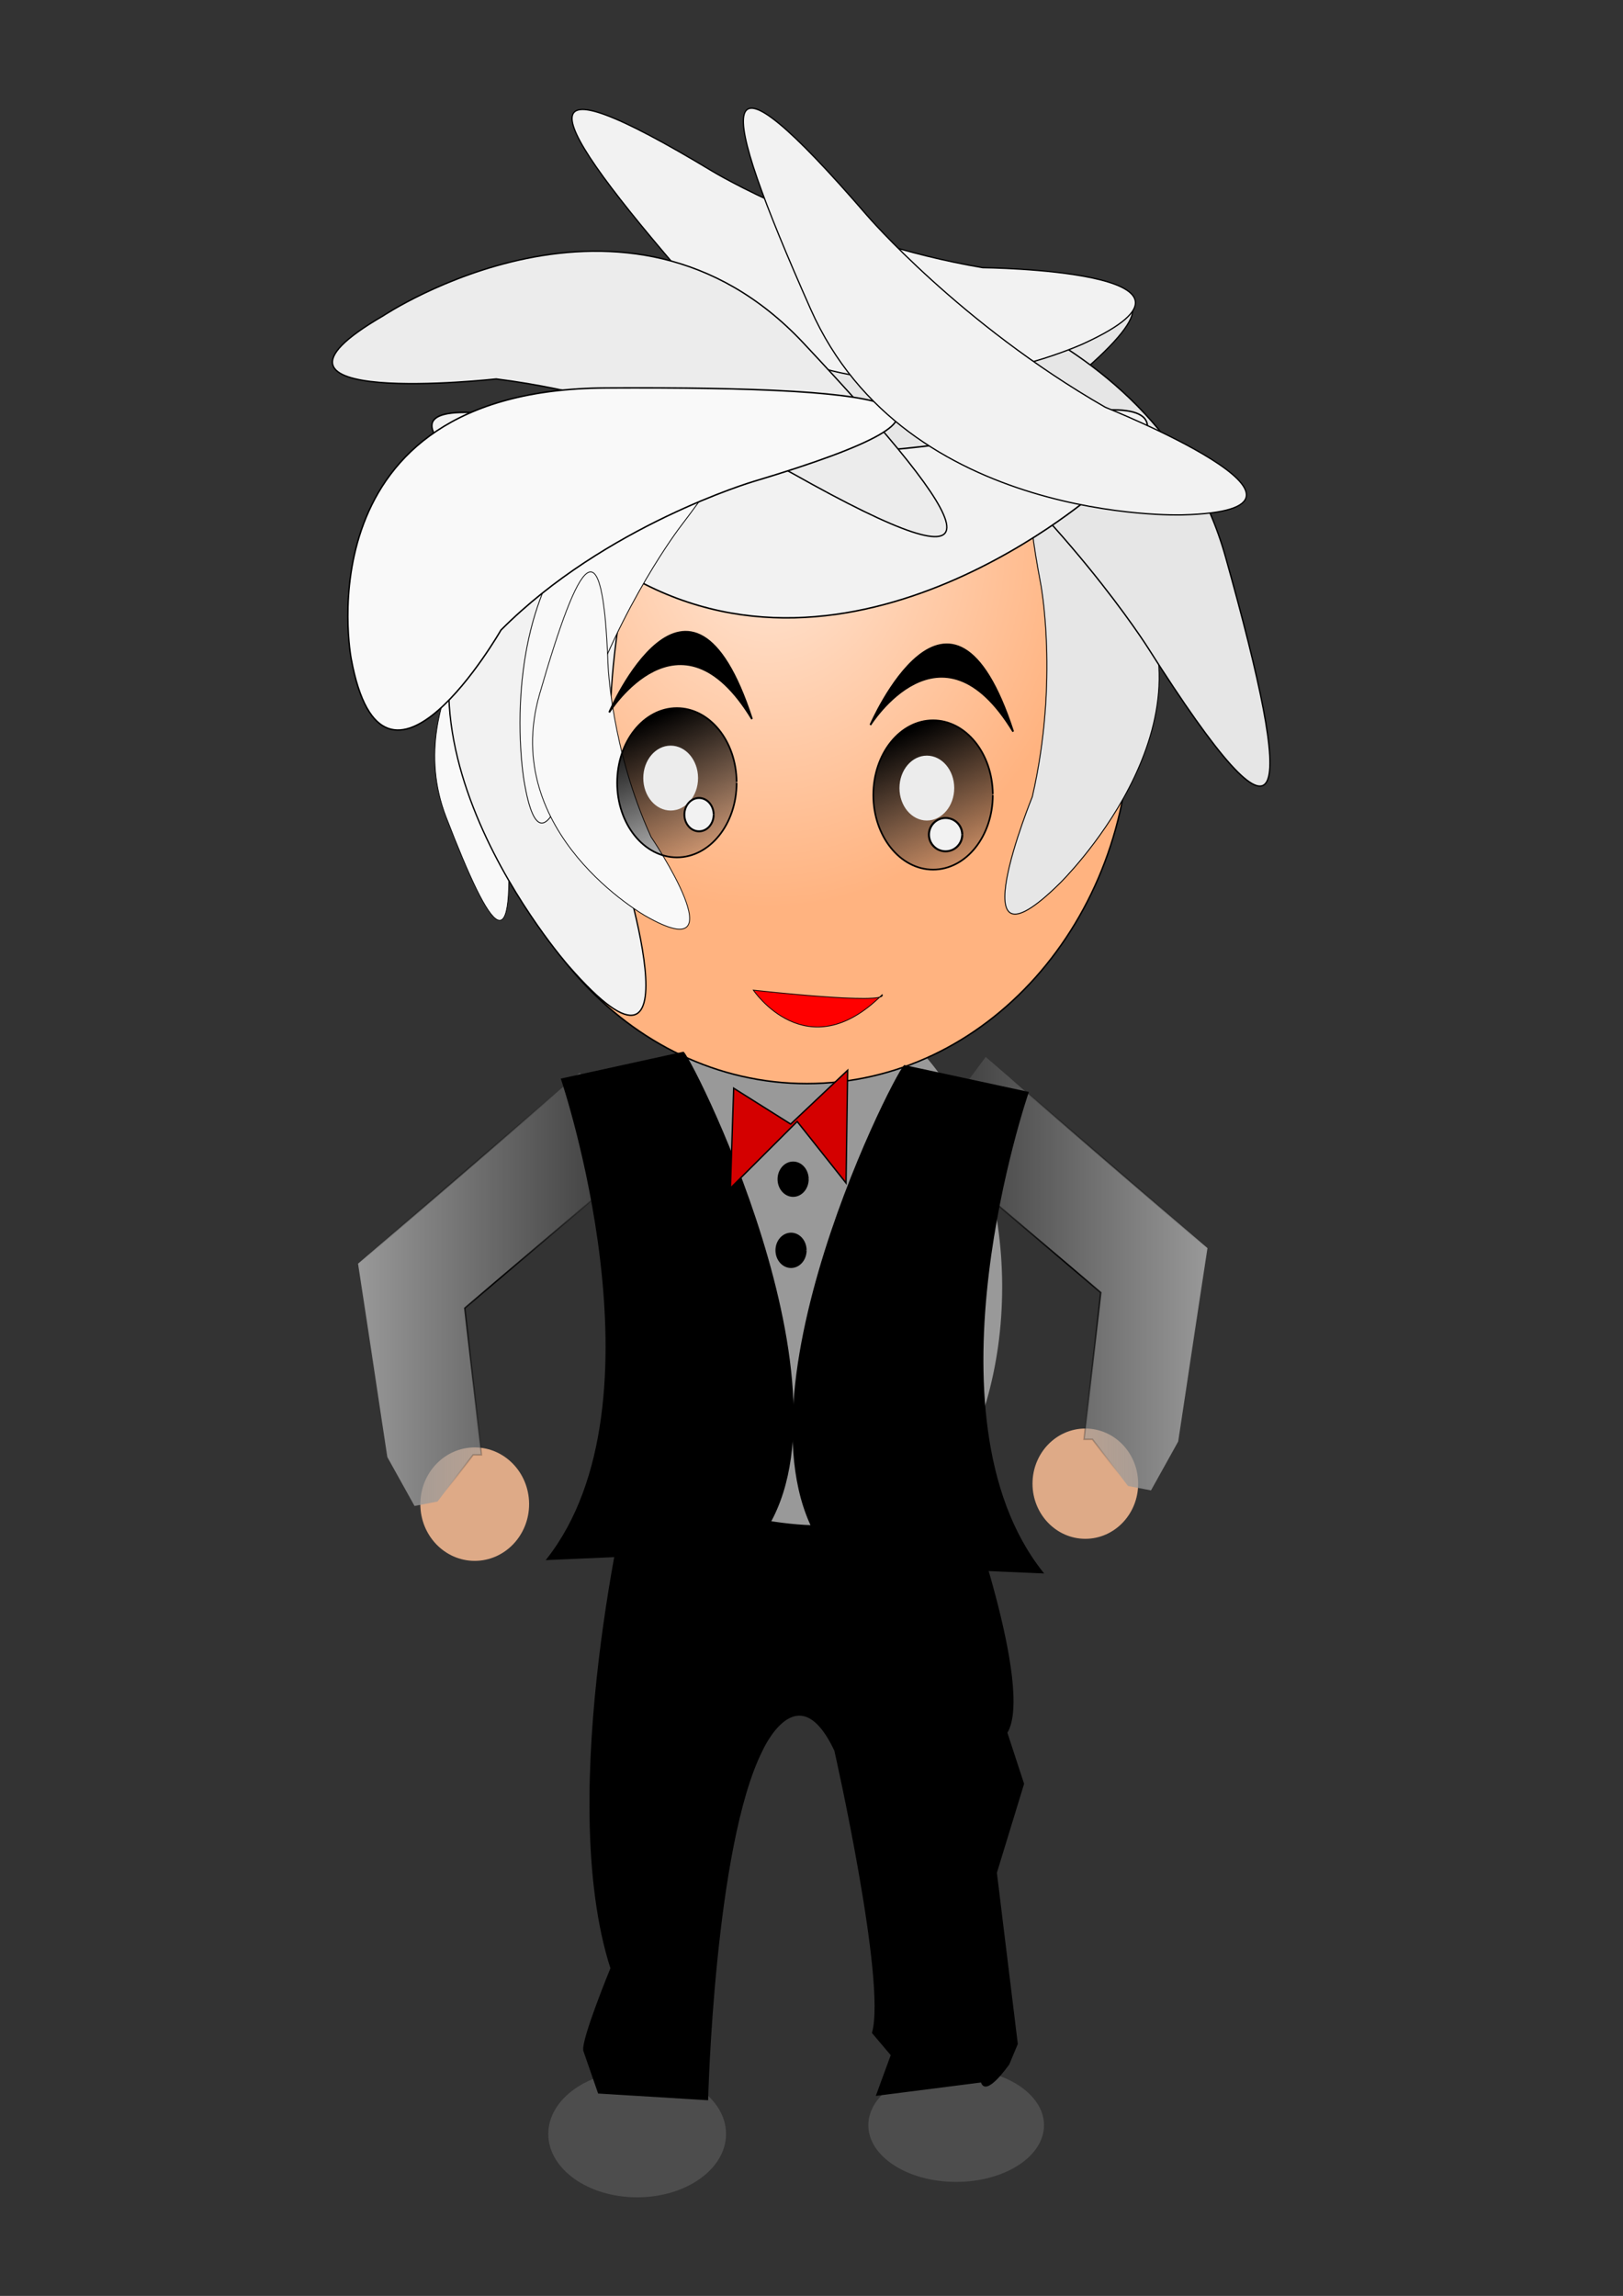
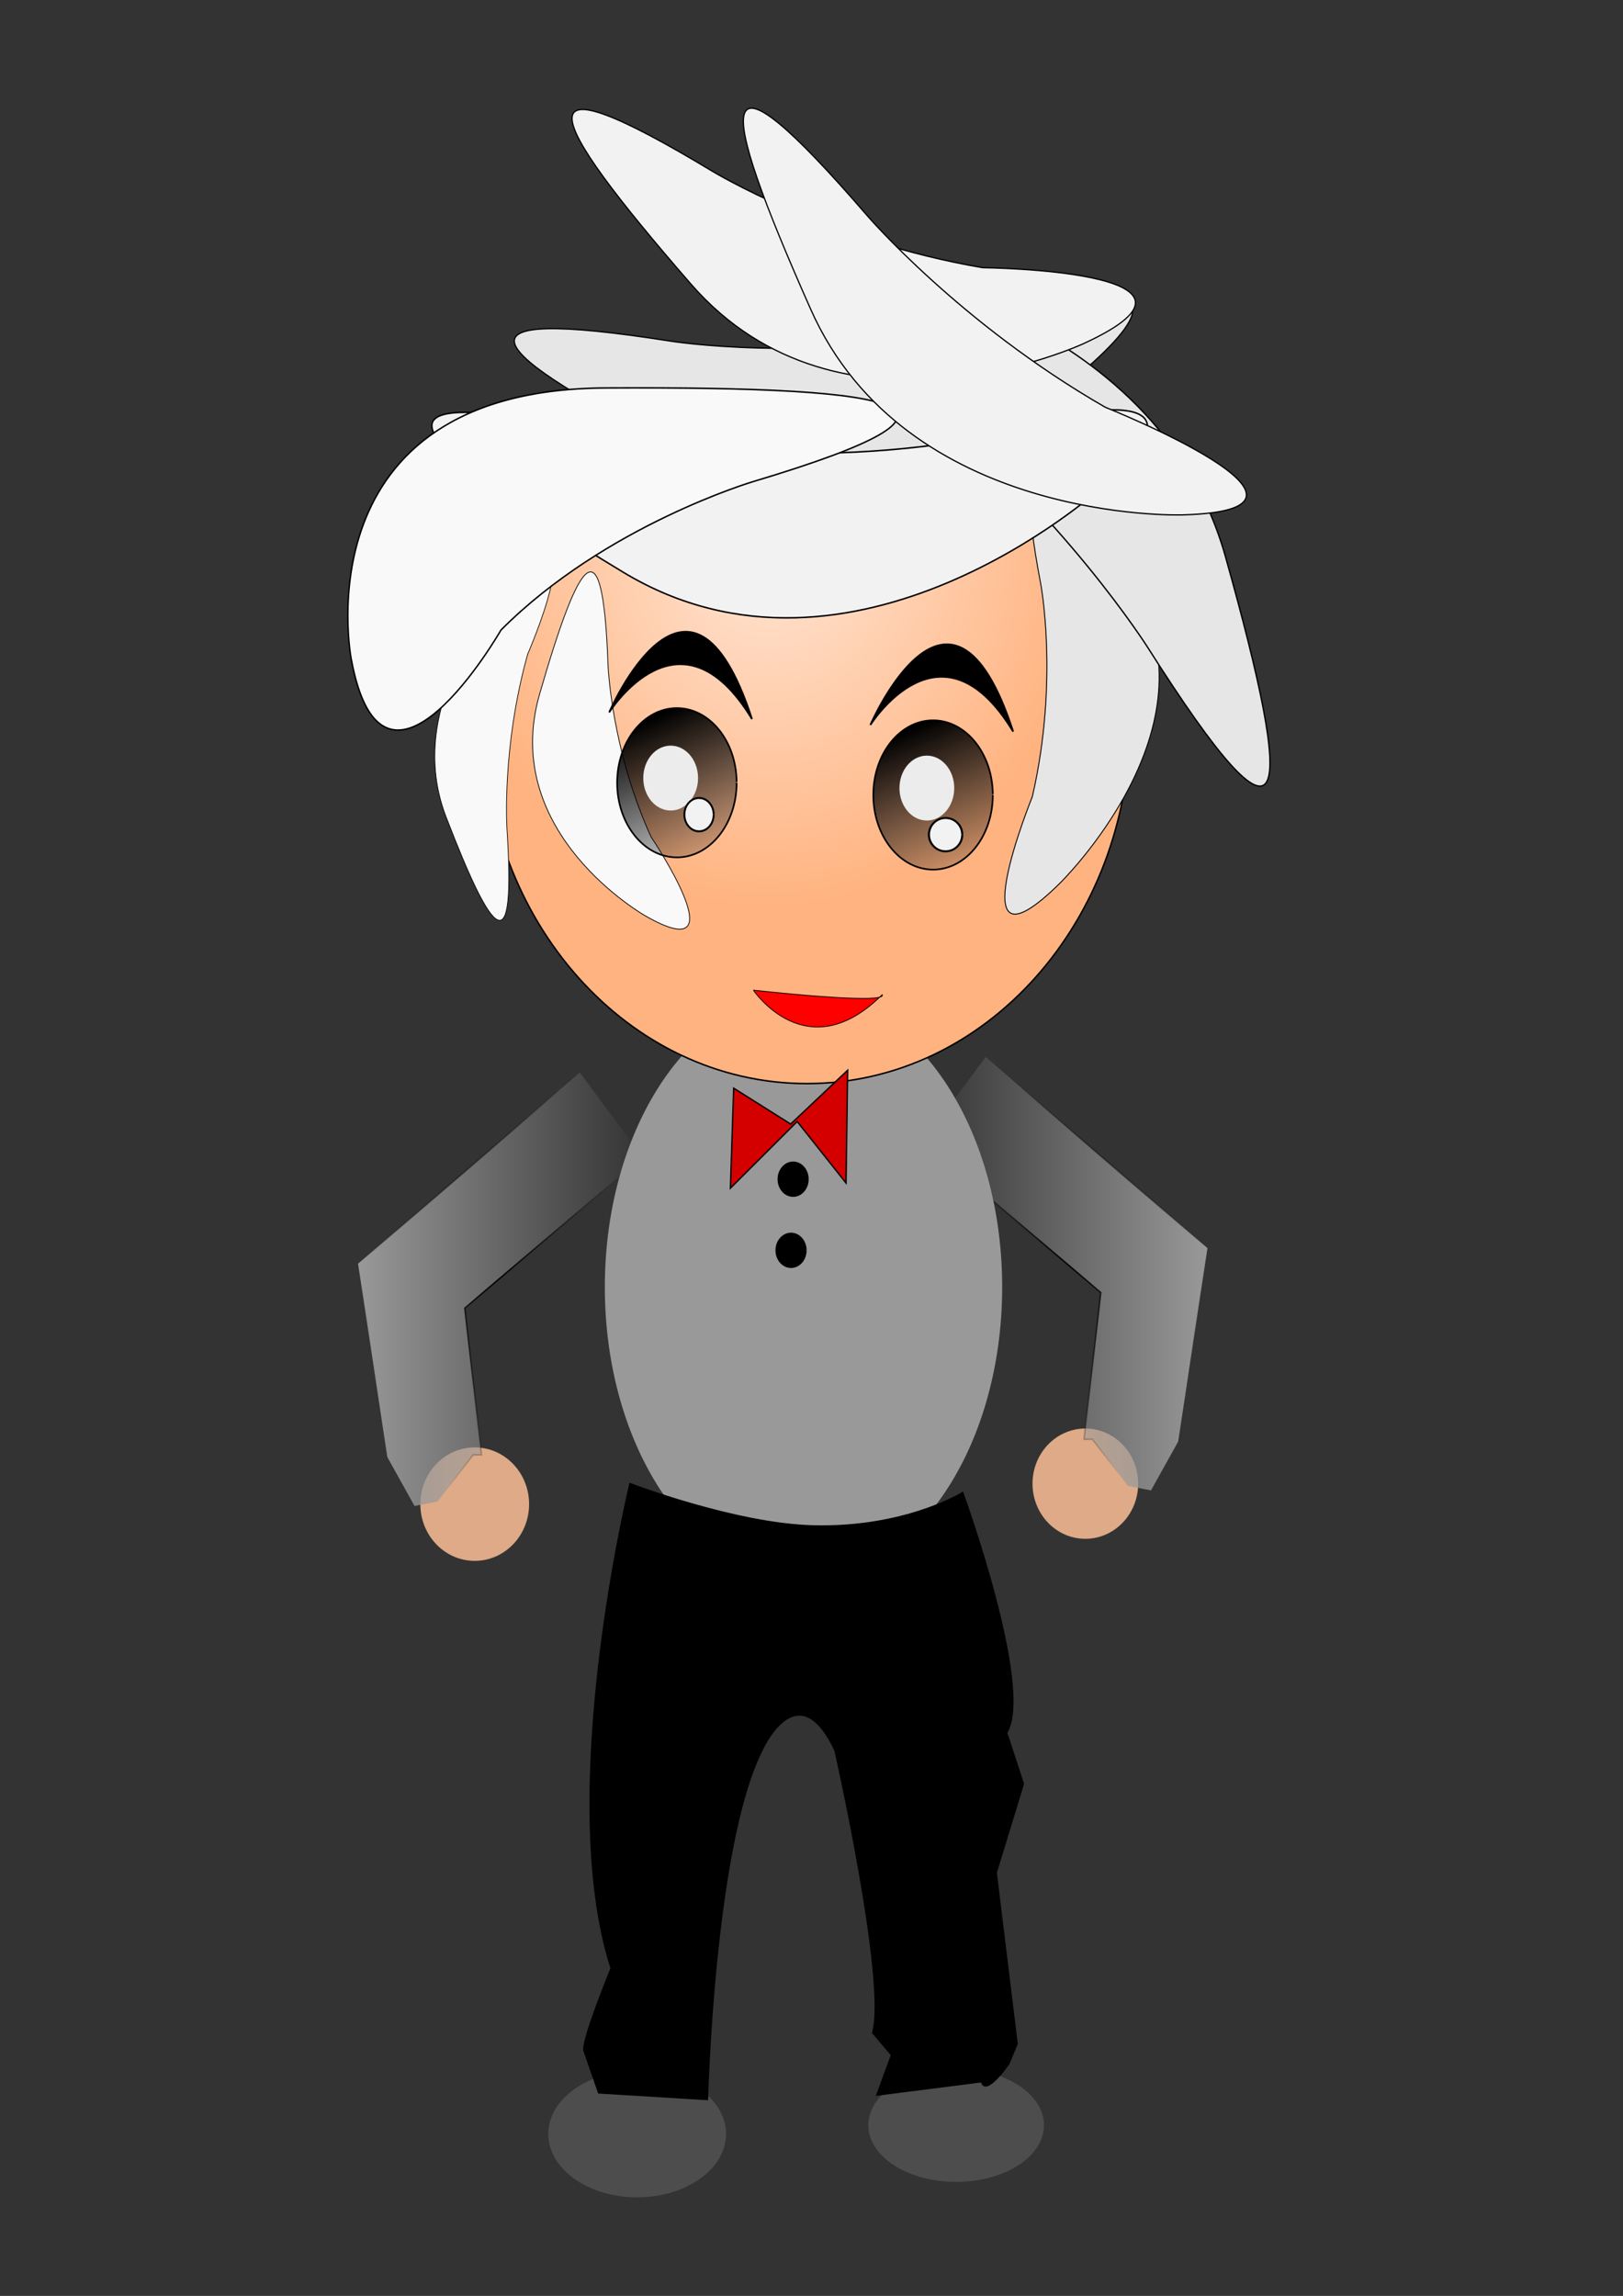
<svg xmlns="http://www.w3.org/2000/svg" xmlns:xlink="http://www.w3.org/1999/xlink" viewBox="0 0 744.09 1052.4">
  <rect x="0" y="0" width="744.09" height="1052.4" fill="#333333" stroke="none" />
  <defs>
    <linearGradient id="a">
      <stop stop-color="#999" offset="0" />
      <stop stop-color="#999" stop-opacity="0" offset="1" />
    </linearGradient>
    <linearGradient id="b">
      <stop offset="0" />
      <stop stop-opacity="0" offset="1" />
    </linearGradient>
    <linearGradient id="d" x1="-141.69" xlink:href="#a" gradientUnits="userSpaceOnUse" y1="654.27" gradientTransform="matrix(-1 0 0 1 478.88 64.044)" x2="57.266" y2="654.27" />
    <linearGradient id="f" x1="-141.69" xlink:href="#a" gradientUnits="userSpaceOnUse" y1="654.27" gradientTransform="translate(170.3 74.233)" x2="57.266" y2="654.27" />
    <linearGradient id="h" y2="509.61" gradientUnits="userSpaceOnUse" y1="382.82" x2="-91.405" x1="-146.71">
      <stop offset="0" />
      <stop stop-opacity="0" offset="1" />
    </linearGradient>
    <radialGradient id="c" xlink:href="#b" gradientUnits="userSpaceOnUse" cy="732.87" cx="116.44" gradientTransform="matrix(-1 0 0 1.432 637.53 -330.89)" r="99.477" />
    <radialGradient id="e" xlink:href="#b" gradientUnits="userSpaceOnUse" cy="732.87" cx="116.44" gradientTransform="matrix(1 0 0 1.432 11.644 -320.7)" r="99.477" />
    <radialGradient id="g" gradientUnits="userSpaceOnUse" cy="428.11" cx="408.28" gradientTransform="matrix(1 0 0 1.055 0 -29.549)" r="224.88">
      <stop stop-color="#ffe6d5" offset="0" />
      <stop stop-color="#ffb380" offset="1" />
    </radialGradient>
  </defs>
  <path d="M967.22 304.22c-37.96 0-72.58 14.17-98.75 37.47 1.55.57 3.03 1.58 4.41 3.12.28.32.49.67.65 1.03.86.01 1.73.14 2.59.5.54.72 1.27 1.34 1.63 2.16.8 1.81.71 3.58.56 5.38 1.33.96 2.67 1.92 3.91 2.96.22-.15.49-.2.78-.18 2.01-5.29 4.54-7.29 16.12.65.76.52-.92 6.57-2.31 8.81-.35 1.56-.76 3.34-1.25 5 .96 1.76 2.11 3.83 3.72 6.54.46.76-1.05 1.27-1.9 1.81 0 2.36-.58 3.92-1.54 5.91 5.2-1.3 18.42-10.2 14.75.4-1.39 4.02-3.53 7.7-7.34 9.91-3.87 2.4-7.8 5.17-12.25 6.34-.76.32-1.46 1.02-2.25 1.09 0 .01-.03 0-.03 0-4.8 4.35-1.72 2.19-7.66 5.5 0 .01-7.87 2.69-8.68 1.85-1.66-1.72-3.03-3.17-4.16-4.47-3.86 1-7.74.77-11.1-3.16-1.29-.67-2.39-1.26-3.4-1.84-.58.09-1.1.05-1.56-.16-.24-.1-.44-.24-.66-.37-.12.2-.22.4-.34.59-.99 1.59-1.74 3.47-3.32 4.47-.63.4-1.68-.45-1.93-1.15-.79-2.16-1-4.49-1-6.79 0-.91.03-1.83.09-2.75-.29.01-.58.03-.84.1-.92.23-1.75.74-2.69.87-6.03.86-5.08.39-10.41-2.22-7.47 17.5-11.59 36.73-11.59 56.91 0 80.79 66.16 146.28 147.75 146.28 81.58 0 147.68-65.49 147.68-146.28v-1.47c-.8-80.21-66.7-144.81-147.68-144.81zm-93.34 43c.14 1.03.07 2.15-.04 3.28 1.01.82 2.04 1.58 3.1 2.34.08-1.35.03-2.69-.6-4.03-.29-.62-.89-1.04-1.34-1.56-.32-.03-.62-.03-.94-.03h-.18zm22.31 33.75c-.16.13-.72.64-1 .59-.07-.01.01-.19.09-.37-.19.32-.35.59-.5.87.48-.35 1.03-.6 1.41-1.06.01-.01-.01-.02 0-.03zm-60.28 2.62c.07.13 1.38.81 1.9.85-.04-.13-.08-.25-.12-.38-.56-.16-1.1-.33-1.66-.47-.08-.02-.14-.02-.12 0zm10.5 11.32c-.18 3.06-.03 6.11.93 9.25.1.32.85.31 1.04.03.76-1.16.93-2.62 1.53-3.88.09-.19.26-.49.37-.72-1.35-1.21-2.35-2.89-3.28-4.62l-.59-.06z" fill="none" />
  <g fill="#deaa87">
    <path d="M521.807 680.082c0 13.96-10.843 25.278-24.219 25.278s-24.218-11.317-24.218-25.278 10.843-25.277 24.218-25.277c13.281 0 24.085 11.163 24.218 25.024M242.574 689.47c0 14.36-11.161 26-24.93 26s-24.931-11.64-24.931-26 11.161-26 24.93-26c13.672 0 24.793 11.483 24.93 25.74" />
  </g>
  <path fill="#4d4d4d" d="M332.867 978.17c0 16.038-18.243 29.038-40.748 29.038-22.504 0-40.749-13.001-40.749-29.039 0-16.038 18.244-29.039 40.749-29.039 22.345 0 40.522 12.825 40.746 28.749M478.638 974.156c0 14.35-18.029 25.984-40.27 25.984S398.1 988.507 398.1 974.156s18.03-25.984 40.27-25.984c22.082 0 40.046 11.475 40.267 25.724" />
  <path stroke="url(#c)" fill="url(#d)" d="M599.69 828.21l20.378-126.63-154.29-125.18-43.666 55.311 123.72 98.977-11.644 96.066h5.822l24.744 30.567 16.011 2.911z" transform="matrix(.659 0 0 .7 144.965 81.012)" />
  <path fill="#999" d="M459.462 589.983c0 74-40.781 133.993-91.085 133.993-50.306 0-91.085-59.991-91.085-133.993s40.78-133.993 91.085-133.993c49.95 0 90.579 59.176 91.085 132.65" />
  <path stroke="url(#e)" fill="url(#f)" d="M49.489 838.4L29.111 711.76l154.29-125.17 43.666 55.311-123.72 98.977 11.644 96.066h-5.822l-24.744 30.567-16.011 2.911z" transform="matrix(.659 0 0 .7 144.965 81.012)" />
  <path stroke="#000" transform="matrix(.659 0 0 .7 82.645 -45.34)" fill="url(#g)" d="M660.82 537.1c0 131.03-100.68 237.25-224.88 237.25S211.06 668.13 211.06 537.1s100.68-237.25 224.88-237.25c123.32 0 223.64 104.78 224.87 234.88" />
  <path stroke="#000" stroke-width=".648" fill="#e6e6e6" d="M517.22 462.78s111.68-102.5 51.372-193.81-86.015-108.94-64.614-2.752c0 0 12.984 63.093-5.768 139.77 0 0-53.73 124.32 19.01 56.79z" transform="matrix(.659 0 0 .7 144.965 81.012)" />
  <path stroke="#000" stroke-width=".837" fill="#e6e6e6" d="M540.14 121.83s-145.43 125.51-285.39 58.22-167.91-96.046-8.313-72.41c0 0 94.845 14.343 207.86-6.928 0 0 181.71-60.632 85.848 21.118z" transform="matrix(.659 0 0 .7 144.965 81.012)" />
  <path stroke="#000" stroke-width=".926" fill="#e6e6e6" d="M371.12 57.756s212.66 27.331 261.52 191.23 45.922 207.84-53.774 59.785c0 0-58.999-88.199-161.08-165.23 0 0-186.03-104.52-46.663-85.784z" transform="matrix(.659 0 0 .7 144.965 81.012)" />
  <path stroke="#000" stroke-width=".998" fill="#f2f2f2" d="M545.02 204.6s-171.84 145.32-331.6 54.286-191.21-128.02-7.446-89.392c0 0 109.19 23.319 240.45 4.012 0 0 211.83-63.491 98.593 31.094z" transform="matrix(.659 0 0 .7 144.965 81.012)" />
  <path stroke="#000" stroke-width=".479" fill="#f9f9f9" d="M138.83 264.47s-81.366 74.4-48.499 154.66 48.487 96.993 42.392 7.916c0 0-3.798-52.95 14.353-114.27 0 0 44.808-97.388-8.246-48.301z" transform="matrix(.659 0 0 .7 144.965 81.012)" />
  <path stroke="#000" stroke-width=".829" fill="#f2f2f2" d="M534.02 109.21s-168.71 74.264-273.33-38.952-120.81-150.87 14.79-73.906c0 0 80.492 46.03 188.18 63.206 0 0 181.26 1.662 70.358 49.652z" transform="matrix(.659 0 0 .7 144.965 81.012)" />
-   <path stroke="#000" stroke-width=".912" fill="#f2f2f2" d="M175.32 516.5S27.48 358.39 126.079 244.17s137.91-133.94 93.476 7.02c0 0-26.786 83.706-9.571 191.19 0 0 61.53 178.15-34.664 74.124z" transform="matrix(.659 0 0 .7 144.965 81.012)" />
-   <path stroke="#000" stroke-width=".563" fill="#f9f9f9" d="M144.45 394.66s-22.687-127.16 64.125-185.29 113-64.514 44.677 19.916c0 0-40.774 50.071-67.197 122.84 0 0-27.217 126.03-41.606 42.543z" transform="matrix(.659 0 0 .7 144.965 81.012)" />
-   <path stroke="#000" stroke-width=".916" fill="#ececec" d="M46.592 91.074s168.85-106.14 292.35 17.787 144.89 166.18-7.356 85.522c0 0-90.407-48.273-206.37-61.965 0 0-190.68 19.826-78.63-41.344z" transform="matrix(.659 0 0 .7 144.965 81.012)" />
  <path stroke="#000" stroke-width=".981" fill="#f9f9f9" d="M24.337 315.57s-36.097-176.18 177.13-177.26 276.01 12.433 102.86 61.222c0 0-103.29 28.727-175.78 97.32 0 0-81.712 133.97-104.21 18.714z" transform="matrix(.659 0 0 .7 144.965 81.012)" />
  <path stroke="#000" stroke-width=".527" fill="#f9f9f9" d="M229.25 484.14s-101.9-53.947-73.818-145.4 43.96-112.94 47.552-19.813c0 0 1.935 55.403 29.97 113.35 0 0 62.805 87.623-3.704 51.858z" transform="matrix(.659 0 0 .7 144.965 81.012)" />
  <path stroke="#000" stroke-width=".837" fill="#f2f2f2" d="M602.29 221.44s-192.01 5.79-258.27-134.66-69.84-180.39 39.181-61.459c0 0 64.599 70.91 165.75 125.62 0 0 179.29 67.443 53.344 70.5z" transform="matrix(.659 0 0 .7 144.965 81.012)" />
  <path stroke="#000" stroke-width="1.181" d="M203.83 350.76s55.794-121.58 99.34 4.342c-50.35-78.16-99.34-4.342-99.34-4.342zM385.54 358.99s55.794-121.58 99.34 4.342c-50.35-78.16-99.34-4.342-99.34-4.342z" transform="matrix(.659 0 0 .7 144.965 81.012)" />
  <path d="M-88.789 435.94c0 31.753-20.853 57.494-46.578 57.494-25.724 0-46.578-25.741-46.578-57.494s20.853-57.494 46.578-57.494c25.542 0 46.319 25.391 46.575 56.918" transform="matrix(.588 0 0 .595 389.927 99.412)" stroke="#000" stroke-width="1.292" fill="url(#h)" />
  <path fill="#ececec" d="M320.034 356.657c0 8.214-5.622 14.874-12.557 14.874-6.935 0-12.557-6.66-12.557-14.874 0-8.215 5.622-14.875 12.557-14.875 6.886 0 12.487 6.569 12.556 14.725" />
  <path d="M209.6 708.12c0 6.03-4.562 10.917-10.189 10.917s-10.189-4.888-10.189-10.917c0-6.03 4.562-10.917 10.189-10.917 5.587 0 10.132 4.821 10.188 10.807" transform="matrix(.659 0 0 .7 189.068 -122.267)" stroke="#000" stroke-width="1.292" fill="#f2f2f2" />
  <path stroke-width="1.292" stroke="#000" transform="matrix(.659 0 0 .7 231.254 77.445)" d="M209.6 708.12c0 6.03-4.562 10.917-10.189 10.917s-10.189-4.888-10.189-10.917c0-6.03 4.562-10.917 10.189-10.917 5.587 0 10.132 4.821 10.188 10.807" />
-   <path stroke="#000" stroke-width=".533" fill="red" d="M304.14 532.66s37.198 52.216 89.64 2.956c3.659 6.896-89.64-2.956-89.64-2.956z" transform="matrix(.659 0 0 .7 144.965 81.012)" />
+   <path stroke="#000" stroke-width=".533" fill="red" d="M304.14 532.66s37.198 52.216 89.64 2.956c3.659 6.896-89.64-2.956-89.64-2.956" transform="matrix(.659 0 0 .7 144.965 81.012)" />
  <path d="M-88.789 435.94c0 31.753-20.853 57.494-46.578 57.494-25.724 0-46.578-25.741-46.578-57.494s20.853-57.494 46.578-57.494c25.542 0 46.319 25.391 46.575 56.918" transform="matrix(.588 0 0 .595 507.372 105.017)" stroke="#000" stroke-width="1.292" fill="url(#h)" />
  <path fill="#ececec" d="M437.484 361.242c0 8.214-5.622 14.874-12.557 14.874-6.935 0-12.557-6.659-12.557-14.874s5.622-14.875 12.557-14.875c6.886 0 12.487 6.57 12.556 14.725" />
  <path d="M209.6 708.12c0 6.03-4.562 10.917-10.189 10.917s-10.189-4.888-10.189-10.917c0-6.03 4.562-10.917 10.189-10.917 5.587 0 10.132 4.821 10.188 10.807" transform="matrix(.75 0 0 .7 283.963 -113.096)" stroke="#000" stroke-width="1.292" fill="#f2f2f2" />
-   <path stroke="#000" stroke-width=".993" d="M160.77 905.35c86.06-103.34 10.04-314.4 10.04-314.4l84.626-17.467c8.606 8.733 131.96 241.62 45.899 326.04z" transform="matrix(.659 0 0 .7 144.965 81.012)" />
-   <path stroke="#000" d="M505.32 914.08c-87.33-103.34-10.19-314.39-10.19-314.39l-85.877-17.467c-8.733 8.733-133.91 241.62-46.578 326.04z" transform="matrix(.659 0 0 .7 144.965 81.012)" />
  <path stroke="#000" stroke-width=".947" fill="#d40000" d="M290.44 596.85l-2.266 65.45 46.446-43.633 33.985 40.277 1.133-73.84-39.649 35.242z" transform="matrix(.659 0 0 .7 144.965 81.012)" />
  <path d="M209.6 708.12c0 6.03-4.562 10.917-10.189 10.917s-10.189-4.888-10.189-10.917c0-6.03 4.562-10.917 10.189-10.917 5.587 0 10.132 4.821 10.188 10.807" stroke="#000" stroke-width="1.292" transform="matrix(.659 0 0 .7 232.209 44.839)" />
  <path stroke="#000" d="M462.86 1247.4l-72.778 8.733 10.189-26.2-13.1-14.556c10.189-33.478-26.2-184.85-26.2-184.85-26.2-52.4-50.944 0-50.944 0-33.478 62.59-37.844 228.52-37.844 228.52l-75.689-4.366-10.189-27.655c-1.456-7.278 18.922-53.855 18.922-53.855-39.3-114.99 13.1-317.31 13.1-317.31s72.777 26.2 126.63 27.655 91.7-14.556 104.8-21.833c0 0 49.489 128.09 30.567 157.2l11.644 33.478-18.922 58.222 14.556 112.08-5.822 13.1s-16.011 21.833-18.922 11.644z" transform="matrix(.659 0 0 .7 144.965 81.012)" />
</svg>